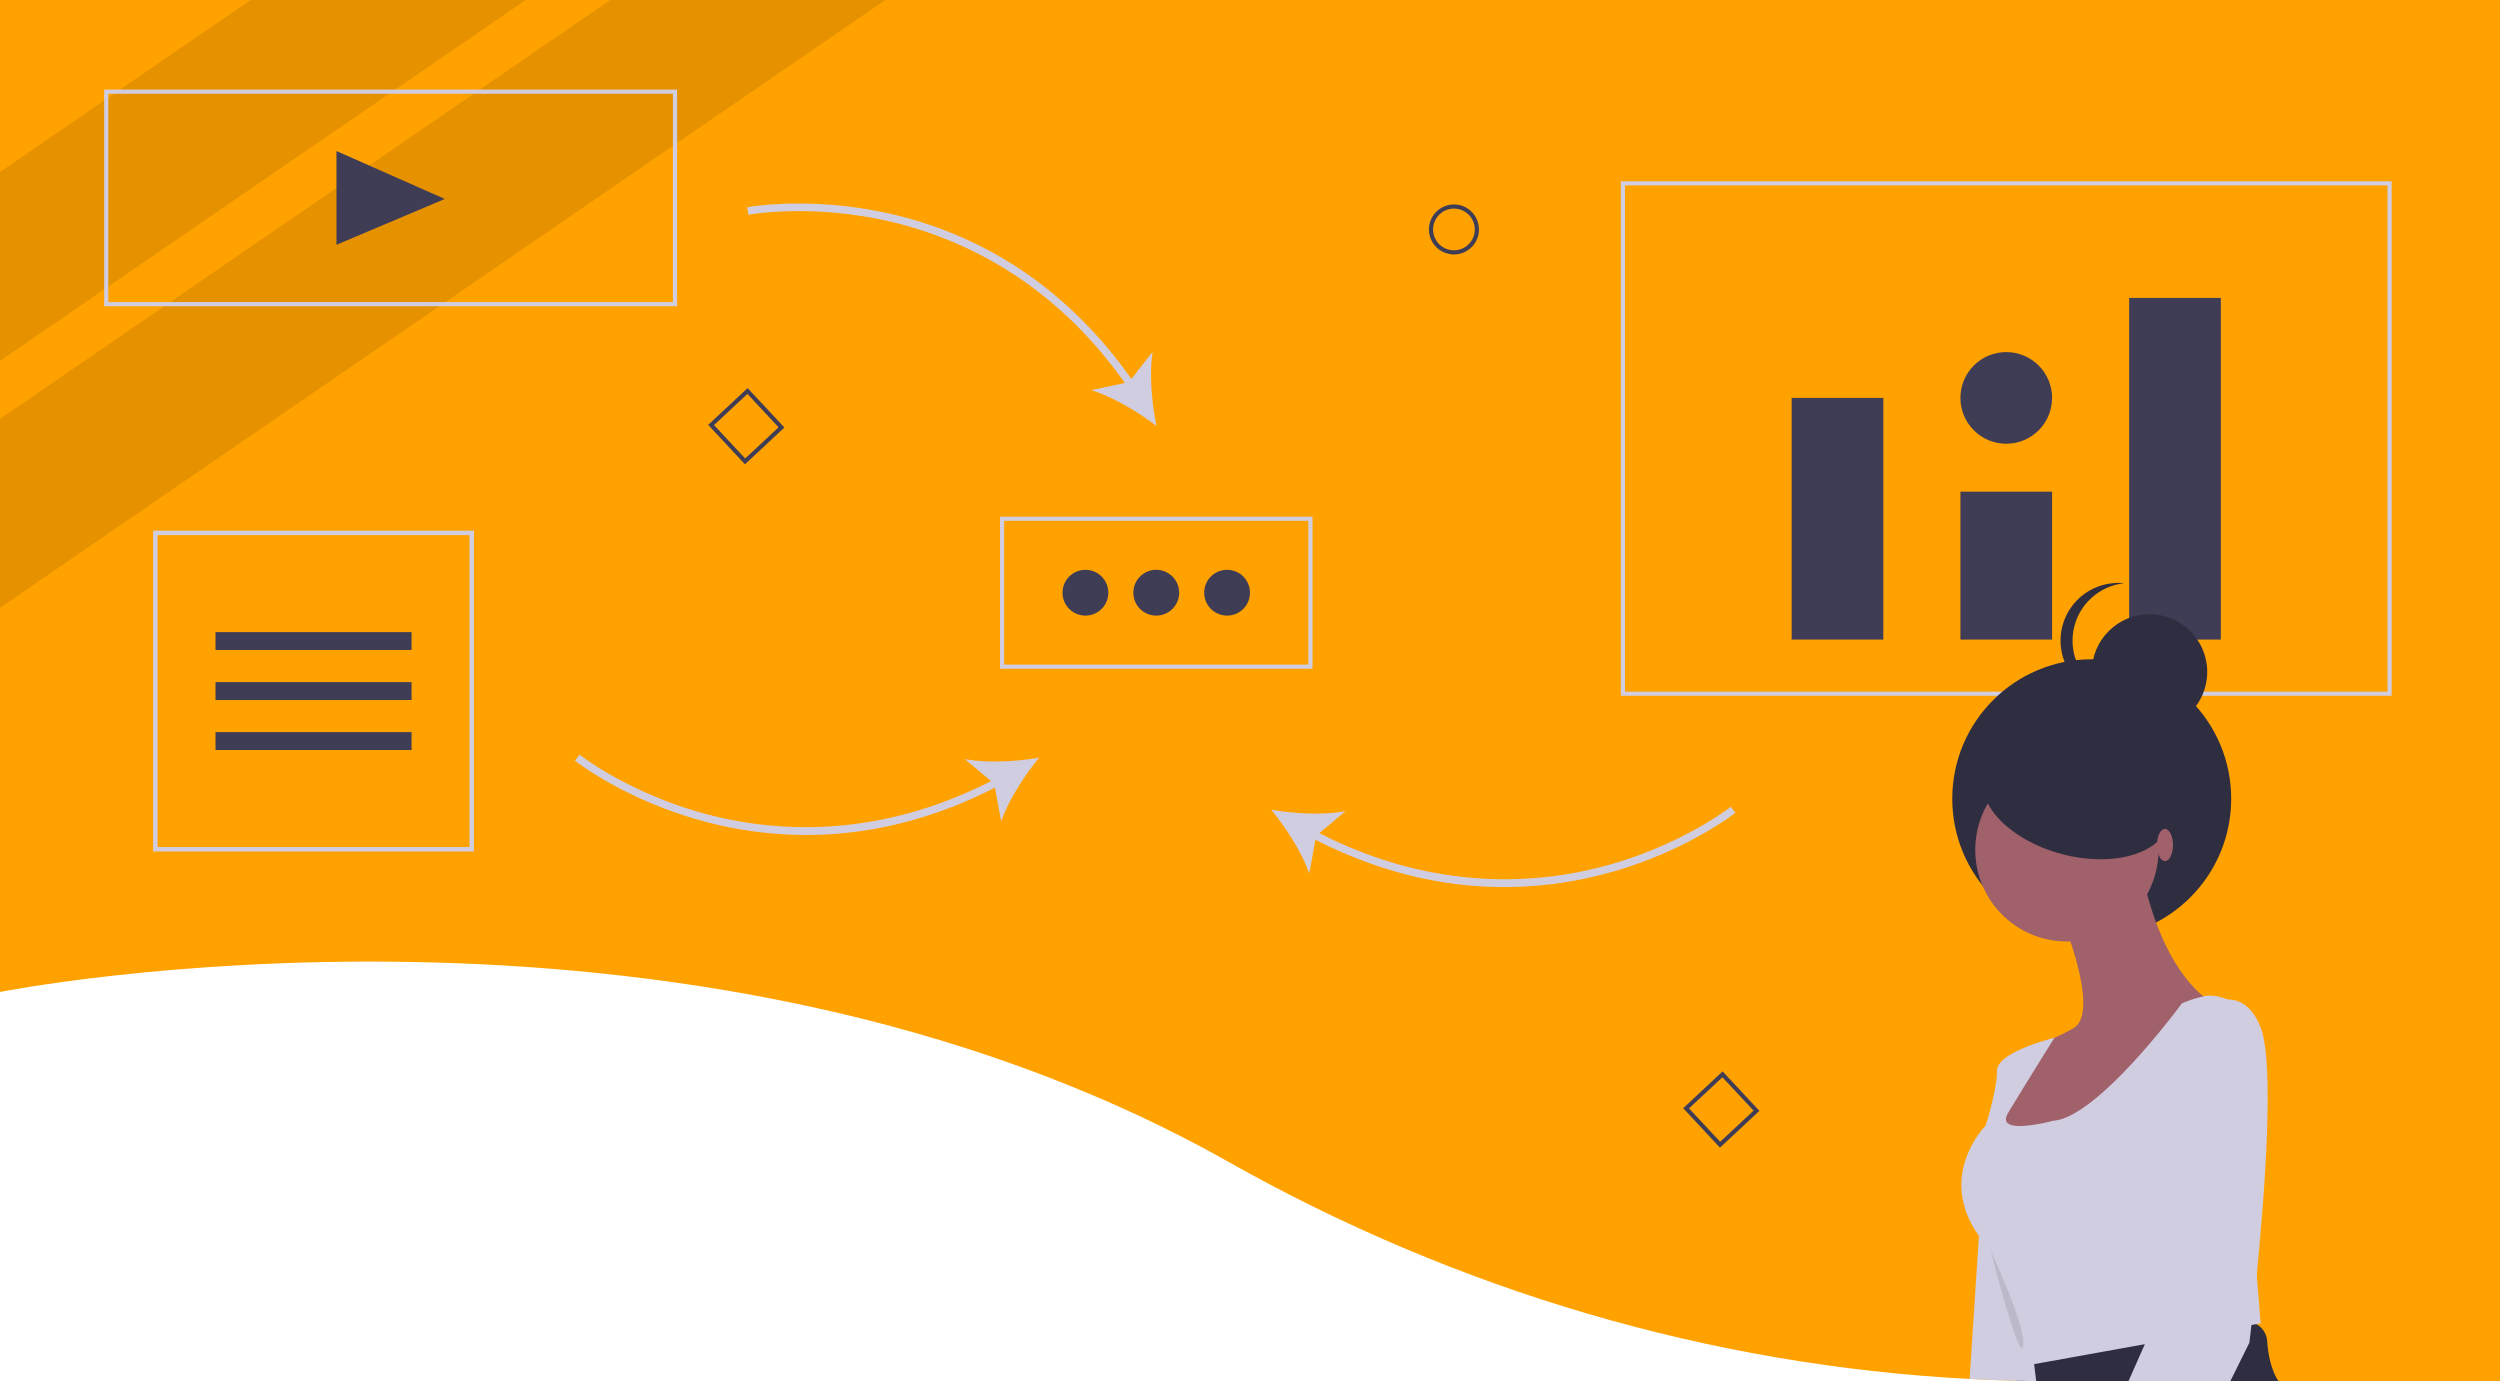
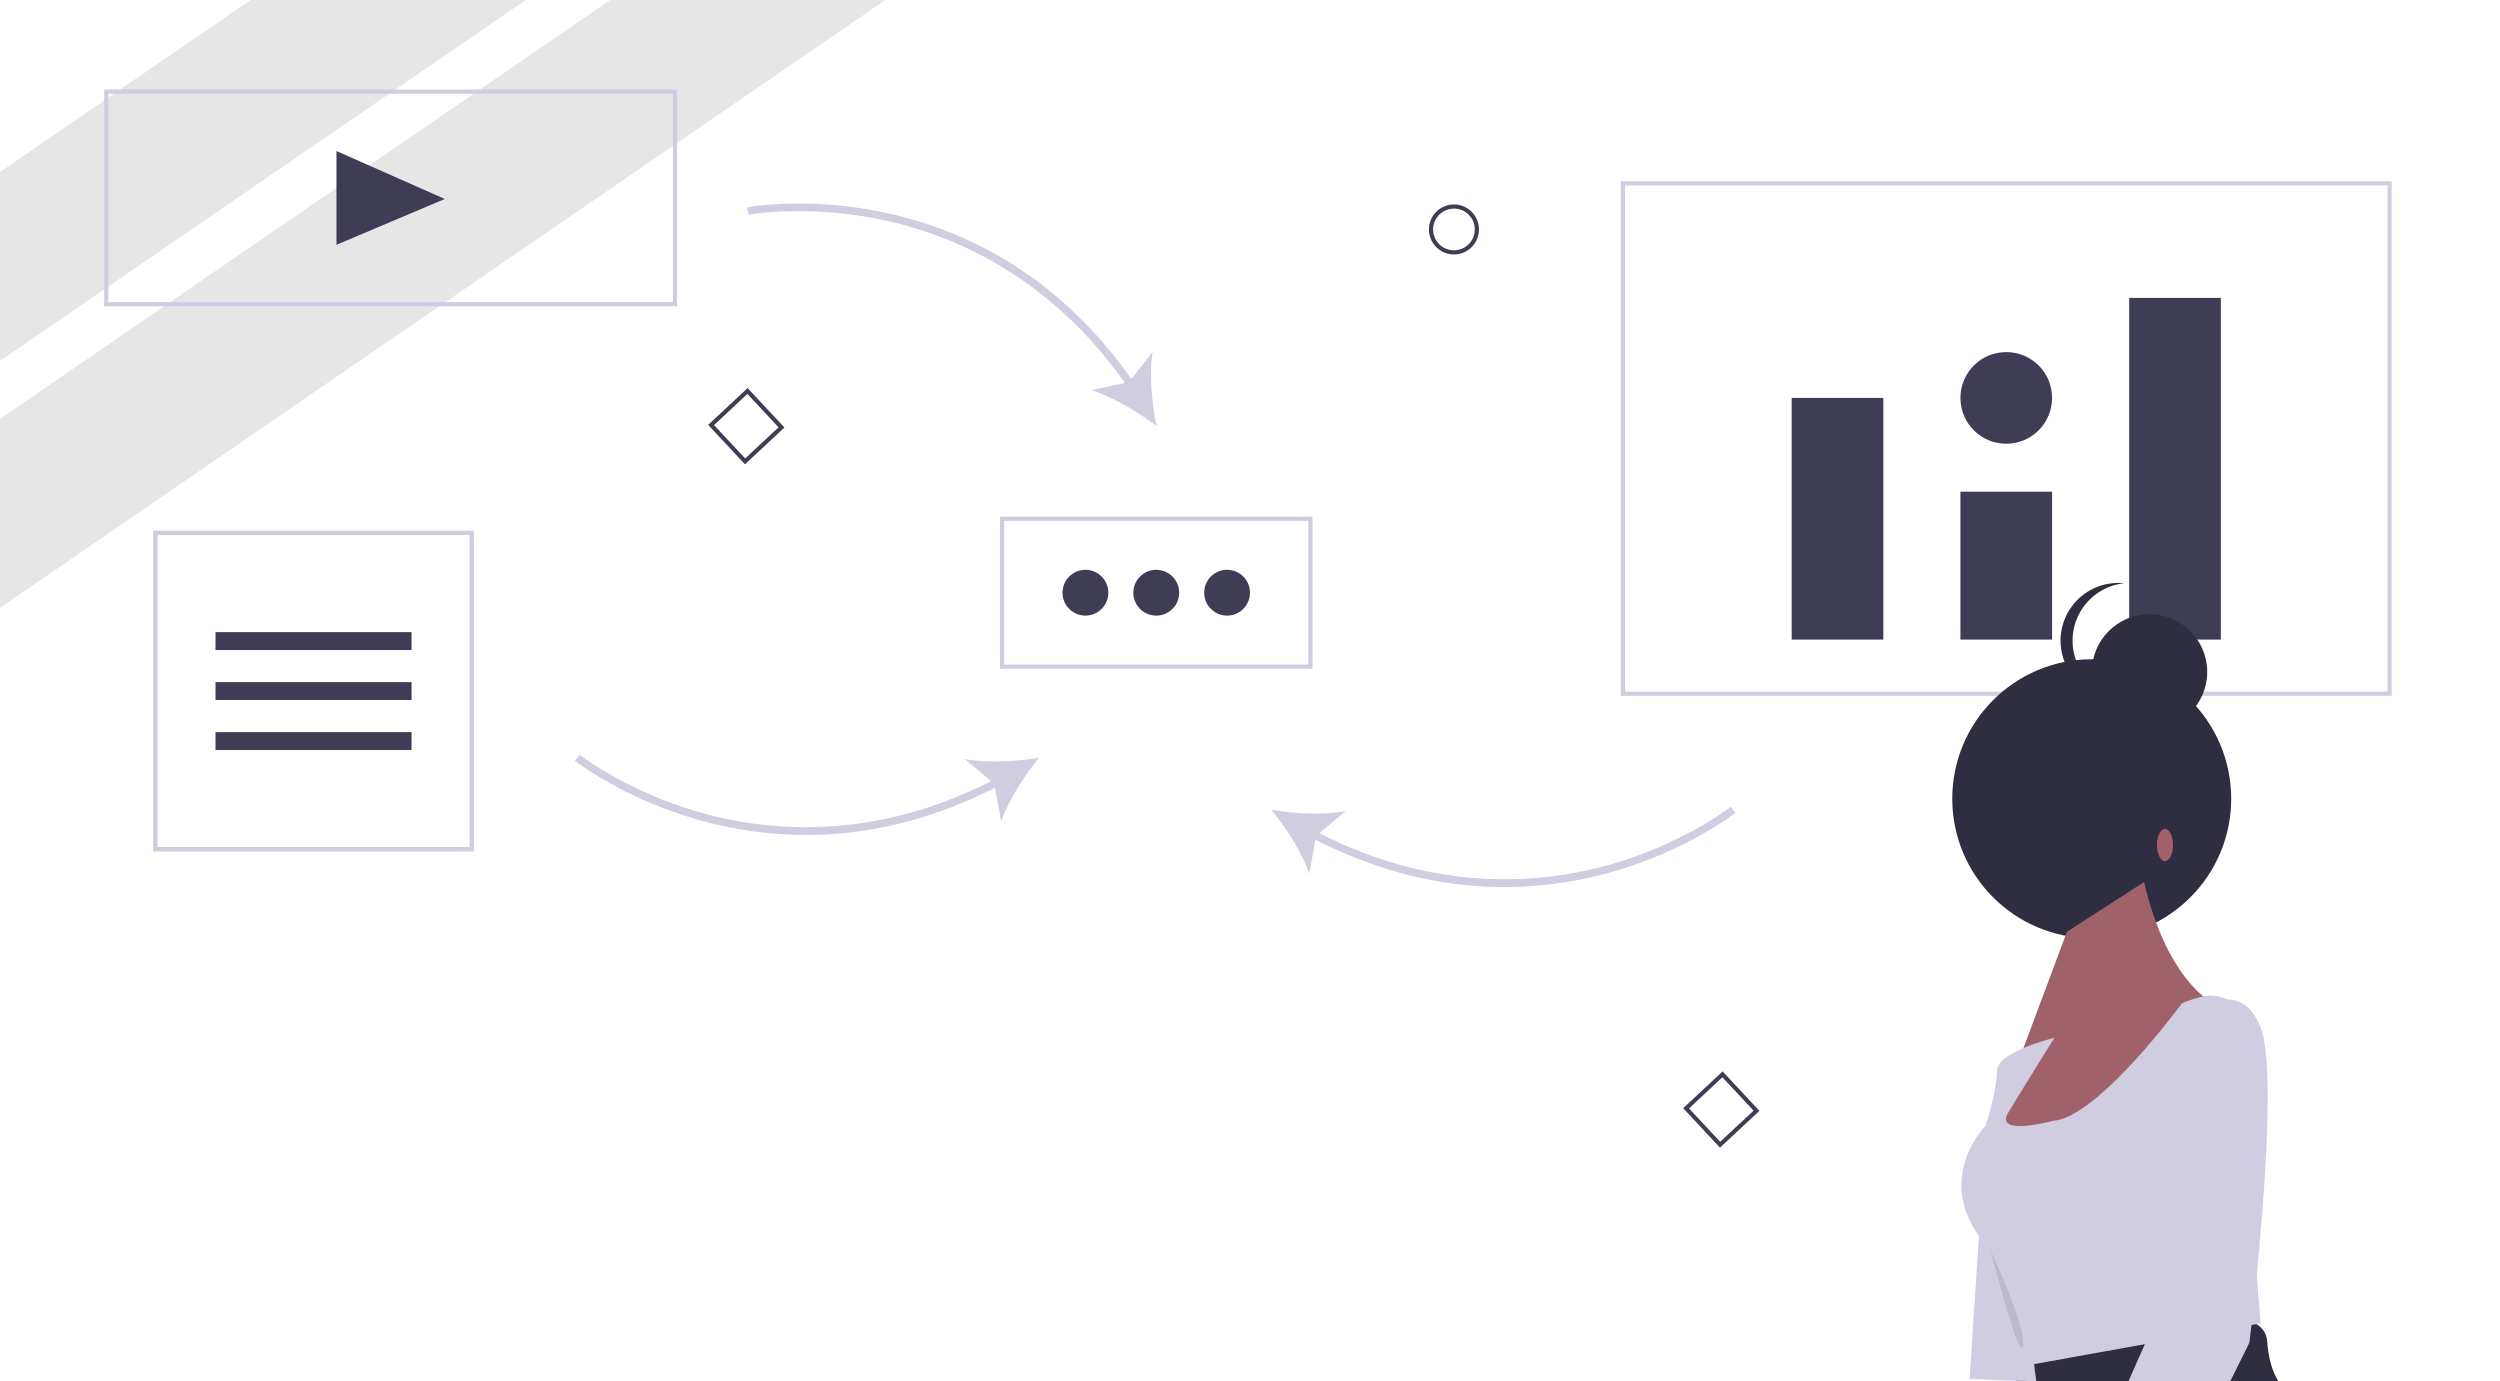
<svg xmlns="http://www.w3.org/2000/svg" xmlns:ns1="http://www.inkscape.org/namespaces/inkscape" xmlns:ns2="http://sodipodi.sourceforge.net/DTD/sodipodi-0.dtd" ns1:version="1.0rc1 (09960d6f05, 2020-04-09)" ns2:docname="functions.svg" version="1.1" viewBox="0 0 1200 663" height="663" width="1200" data-name="Layer 1" id="a7bd42df-0eaf-4f58-b315-9606670bfe25">
  <defs id="defs79" />
  <ns2:namedview ns1:current-layer="a7bd42df-0eaf-4f58-b315-9606670bfe25" ns1:window-maximized="0" ns1:window-y="0" ns1:window-x="0" ns1:cy="331.5" ns1:cx="600" ns1:zoom="1.1141667" showgrid="false" id="namedview77" ns1:window-height="480" ns1:window-width="1046" ns1:pageshadow="2" ns1:pageopacity="0" guidetolerance="10" gridtolerance="10" objecttolerance="10" borderopacity="1" bordercolor="#666666" pagecolor="#ffffff" />
  <title id="title2">functions</title>
-   <path id="path4" fill="#ffa200" transform="translate(0 0.5)" d="M1200-.5v663H986.44q-4.53,0-9.06-.06l-2.16-.03q-3.675-.045-7.35-.15-11.25-.27-22.46-.86C820.5,654.92,698.87,618.79,589.56,557.14,328.79,410.05,0,475.65,0,475.65V-.5Z" />
  <polygon id="polygon6" opacity="0.1" points="252.36 0 188.27 44 117.04 92.9 109.4 98.15 51 138.24 0 173.25 0 82.56 23 66.77 27.89 63.41 51 47.55 56.16 44 120.26 0 252.36 0" />
  <polygon id="polygon8" opacity="0.1" points="425 0 324 69.34 227.04 135.9 219.4 141.15 212.33 146 0 291.76 0 201.06 80.22 146 133 109.77 137.89 106.41 228.8 44 292.9 0 425 0" />
  <path id="path10" fill="#d0cde1" transform="translate(0 0.5)" d="M1148,333.5H778V86.5h370Zm-368-2h366V88.5H780Z" />
  <rect id="rect12" fill="#3f3d56" height="116" width="44" y="191" x="860" />
  <rect id="rect14" fill="#3f3d56" height="71" width="44" y="236" x="941" />
  <rect id="rect16" fill="#3f3d56" height="164" width="44" y="143" x="1022" />
  <circle id="circle18" fill="#3f3d56" r="22" cy="191" cx="963" />
  <path id="path20" fill="#d0cde1" transform="translate(0 0.5)" d="M325,146.5H50V42.5H325Zm-273-2H323V44.5H52Z" />
  <path id="path22" fill="#d0cde1" transform="translate(0 0.5)" d="M630,320.5H480v-73H630Zm-148-2H628v-69H482Z" />
  <polygon id="polygon24" fill="#3f3d56" points="161.5 72.5 213.5 95.5 161.5 117.5 161.5 72.5" />
  <circle id="circle26" fill="#3f3d56" r="11" cy="284.5" cx="521" />
  <circle id="circle28" fill="#3f3d56" r="11" cy="284.5" cx="555" />
  <circle id="circle30" fill="#3f3d56" r="11" cy="284.5" cx="589" />
  <path id="path32" fill="#d0cde1" transform="translate(0 0.5)" d="M553.257,168.361l-10.198,13.043c-16.26-23.07-35.729-41.771-57.928-55.594a188.158,188.158,0,0,0-60.647-24.309C387.449,93.645,358.886,98.945,358.602,98.999l.686,3.584c.277-.053,28.115-5.217,64.438,2.489,32.899,6.98,79.478,26.265,116.212,78.248l-16.083,3.479c10.121,3.06,22.509,10.468,31.272,17.204C552.876,193.183,551.604,178.805,553.257,168.361Z" />
  <path id="path34" fill="#d0cde1" transform="translate(0 0.5)" d="M830.743,386.757c-.221.176-22.564,17.77-58.336,27.841-32.334,9.105-82.482,13.687-139.129-15.183l12.611-10.564c-10.382,2.004-24.794,1.216-35.684-.668,7.028,8.531,14.848,20.663,18.248,30.675l2.954-16.295c25.132,12.846,51.068,20.332,77.15,22.229q6.711.489,13.439.488a189.386,189.386,0,0,0,51.552-7.212c36.434-10.289,59.244-28.279,59.47-28.459Z" />
  <path id="path36" fill="#d0cde1" transform="translate(0 0.5)" d="M278.257,361.757c.221.176,22.564,17.77,58.336,27.841,32.334,9.105,82.482,13.687,139.129-15.183l-12.611-10.564c10.382,2.004,24.794,1.216,35.684-.668-7.028,8.531-14.848,20.663-18.248,30.675l-2.954-16.295c-25.132,12.846-51.068,20.332-77.15,22.229q-6.711.489-13.439.488a189.386,189.386,0,0,1-51.552-7.212c-36.434-10.289-59.244-28.279-59.47-28.459Z" />
  <path id="path38" fill="#d0cde1" transform="translate(0 0.5)" d="M227.5,408.211h-154v-154h154ZM75.639,406.073H225.361V256.35H75.639Z" />
  <rect id="rect40" fill="#3f3d56" height="8.584" width="94.111" y="303.419" x="103.444" />
  <rect id="rect42" fill="#3f3d56" height="8.584" width="94.111" y="327.419" x="103.444" />
  <rect id="rect44" fill="#3f3d56" height="8.584" width="94.111" y="351.419" x="103.444" />
  <path id="path46" fill="#3f3d56" transform="translate(0 0.5)" d="M685.896,109.635a12,12,0,1,1,12,12A12.013,12.013,0,0,1,685.896,109.635Zm2,0a10,10,0,1,0,10-10A10.011,10.011,0,0,0,687.896,109.635Z" />
  <path id="path48" fill="#3f3d56" transform="translate(0 0.5)" d="M825.581,550.372,807.917,531.434l18.938-17.664L844.519,532.708ZM810.733,531.532l14.946,16.024L841.704,532.61l-14.946-16.024Z" />
  <path id="path50" fill="#3f3d56" transform="translate(0 0.5)" d="M357.581,222.372,339.917,203.434l18.938-17.664L376.519,204.708ZM342.733,203.532l14.946,16.024L373.704,204.61l-14.946-16.024Z" />
  <circle id="circle52" fill="#2f2e41" r="66.944" cy="383.394" cx="1004.032" />
  <path id="path54" fill="#2f2e41" transform="translate(0 0.5)" d="M1093.68,662.5H986.44q-4.53,0-9.06-.06l-2.16-.03q-3.675-.045-7.35-.15l-2.38-9.41,4.76-.81,5.72-.97,54.88-9.32,45.7-7.76a9.828,9.828,0,0,1,4.3.21,10.007,10.007,0,0,1,7.37,8.92C1088.68,649.35,1090.06,656.96,1093.68,662.5Z" />
-   <circle id="circle56" fill="#a0616a" r="43.99" cy="407.925" cx="992.111" />
-   <path id="path58" fill="#a0616a" transform="translate(0 0.5)" d="M992.111,446.784s15.435,39.359,3.087,46.305-18.522,7.718-18.522,7.718L963.556,523.188l-7.718,23.153,61.74,2.315,43.218-68.686s-20.837-10.805-31.642-57.11Z" />
+   <path id="path58" fill="#a0616a" transform="translate(0 0.5)" d="M992.111,446.784L963.556,523.188l-7.718,23.153,61.74,2.315,43.218-68.686s-20.837-10.805-31.642-57.11Z" />
  <path id="path60" fill="#d0cde1" transform="translate(0 0.5)" d="M1072.76,481.127s-7.85-5.158-15.116-3.351a56.17,56.17,0,0,0-10.352,3.351s-40.131,54.795-61.74,56.338c0,0-28.555,7.718-21.609-3.859s22.165-35.942,22.165-35.942-27.567,6.615-27.567,15.876-5.402,26.24-5.402,26.24-26.24,26.24,0,57.11,16.207,58.653,16.207,58.653l115.763-20.837Z" />
  <path id="path62" fill="#d0cde1" transform="translate(0 0.5)" d="M967.87,662.26q-11.25-.27-22.46-.86l4.48-68.68.93-14.35,20.84,39.36s1.86,13.75,4.31,33.34c.14,1.05.27,2.11.41,3.2.32,2.64.66,5.37,1,8.17l-2.16-.03Q971.545,662.365,967.87,662.26Z" />
  <circle id="circle64" fill="#2f2e41" r="27.701" cy="322.519" cx="1031.769" />
  <path id="path66" fill="#2f2e41" transform="translate(0 0.5)" d="M994.835,307.014a27.704,27.704,0,0,1,24.816-27.551,28.007,28.007,0,0,0-2.886-.15,27.701,27.701,0,0,0,0,55.402,28.007,28.007,0,0,0,2.886-.15A27.704,27.704,0,0,1,994.835,307.014Z" />
  <ellipse id="ellipse68" fill="#2f2e41" transform="translate(370.889 1248.152) rotate(-75.118)" ry="46.168" rx="27.701" cy="382.667" cx="996.693" />
  <path id="path70" fill="#d0cde1" transform="translate(0 0.5)" d="M1083.24,611.41c-.9,9.18-1.75,17.08-2.39,22.79-.06.45-.1.88-.15,1.3-.61,5.35-.99,8.47-.99,8.47L1070.54,662.5H1021.66c2.82-6.44,5.48-12.45,7.86-17.79.46-1.01.9-2,1.33-2.96,5.35-11.87,9.11-19.79,9.88-20.55,3.09-3.09,12.74-135.44,12.74-135.44s7.48-6.41,15.68-6.5h.01c5.73-.07,11.82,2.96,15.95,13.44C1091.85,509.82,1087.09,572.31,1083.24,611.41Z" />
  <path id="path72" opacity="0.1" transform="translate(0 0.5)" d="M955.459,599.732s17.031,36.114,15.651,45.77S955.459,599.732,955.459,599.732Z" />
  <ellipse id="ellipse74" fill="#a0616a" ry="7.718" rx="3.859" cy="405.609" cx="1039.188" />
</svg>